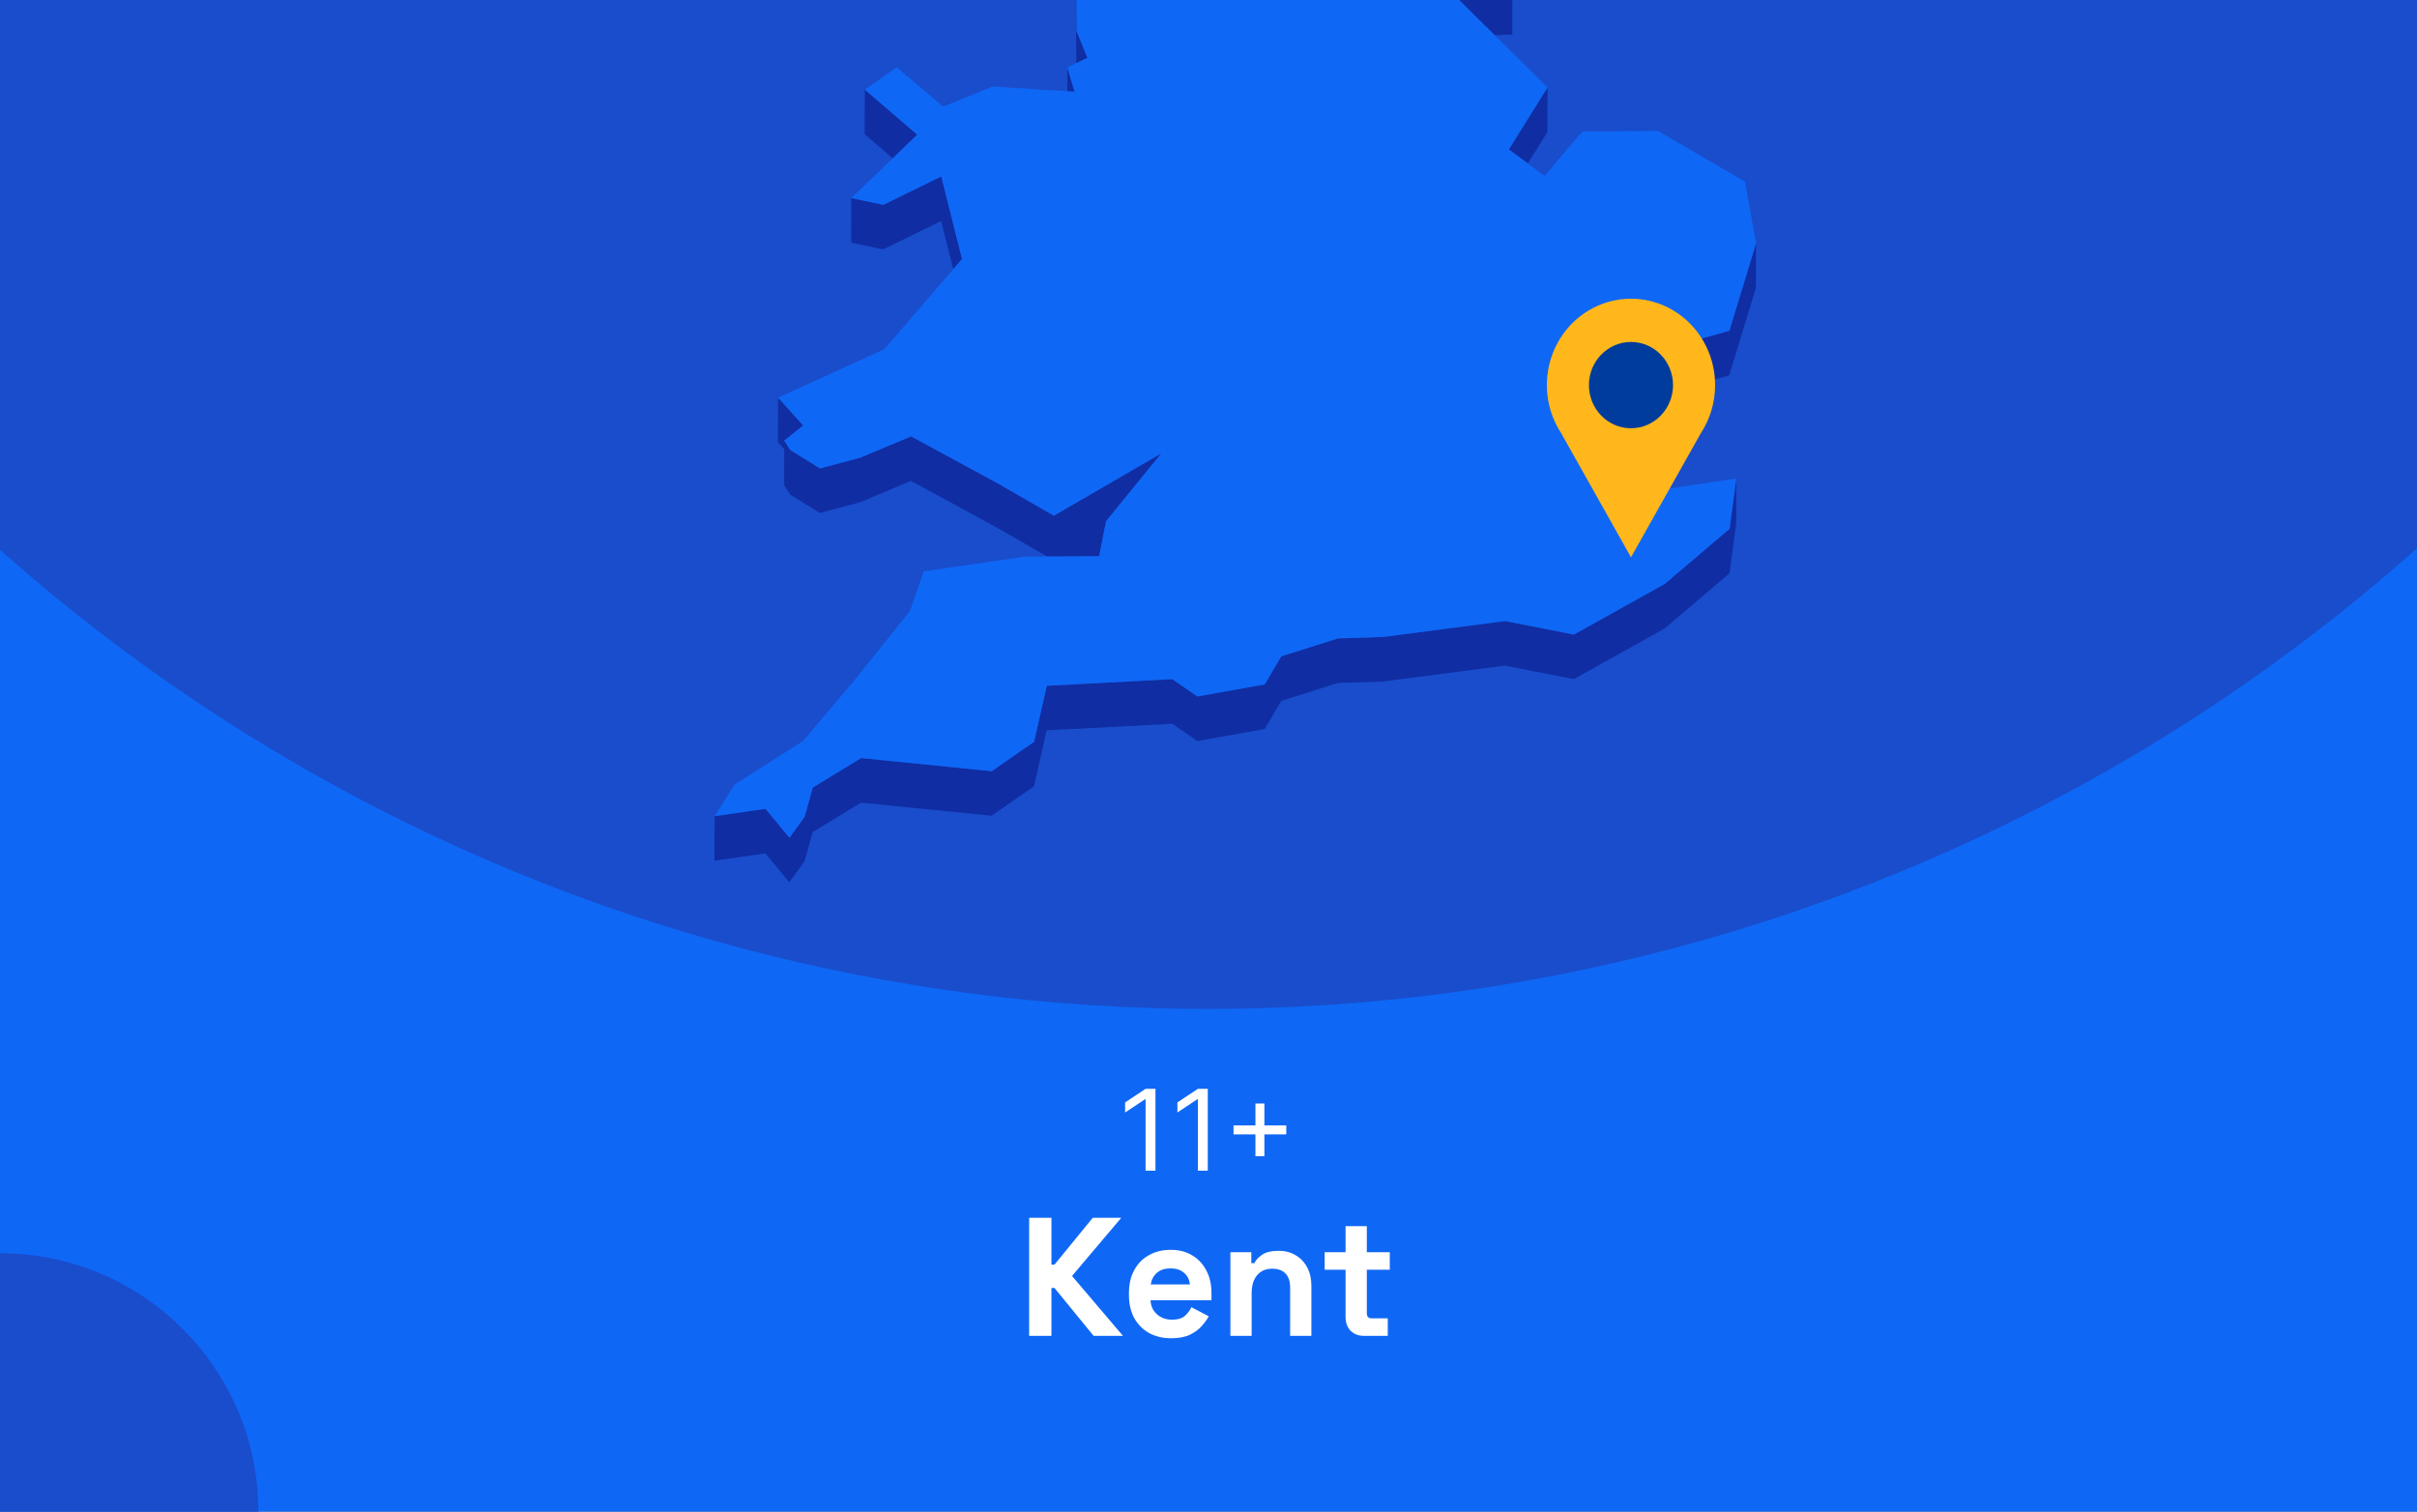
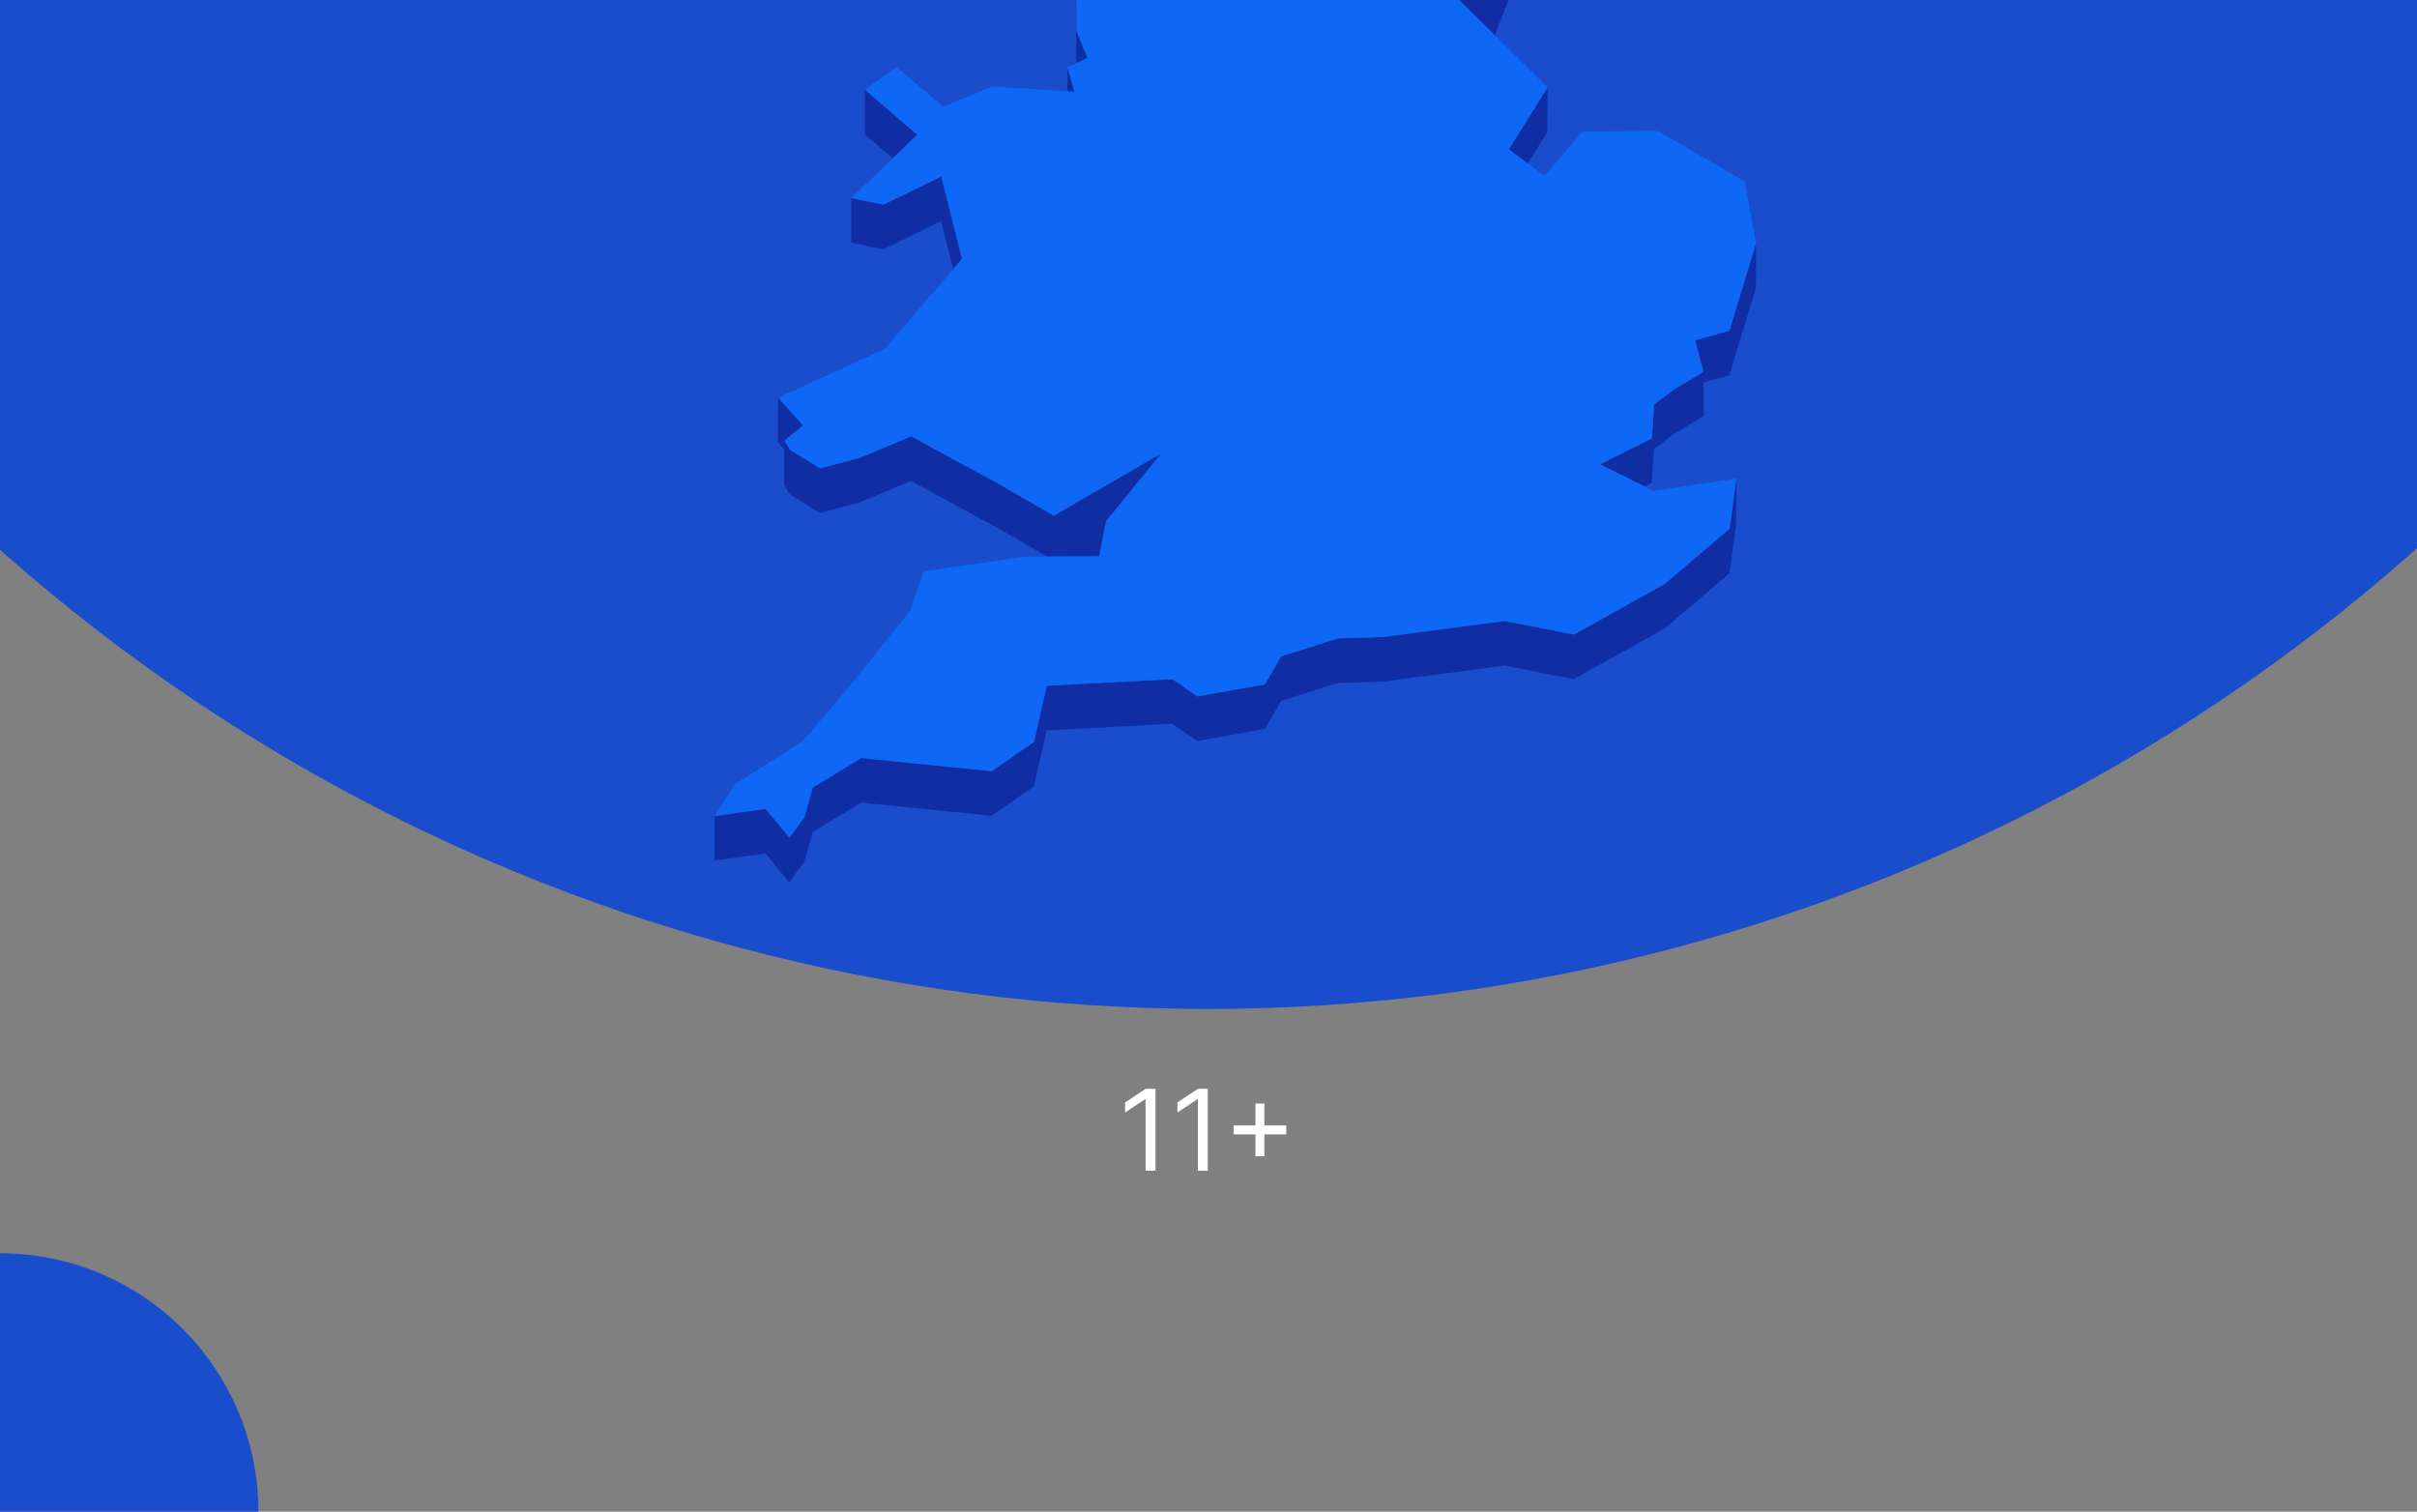
<svg xmlns="http://www.w3.org/2000/svg" fill="none" height="860" viewBox="0 0 1375 860" width="1375">
  <rect x="0" y="0" width="1375" height="860" fill="#808080" stroke="none" />
  <g clip-path="url(#clip0_1528_1952)">
-     <rect fill="#0F67F5" height="860" width="1375" />
    <circle cx="687" cy="-460" fill="#194DCC" r="1034" />
    <g clip-path="url(#clip1_1528_1952)">
-       <path d="M850.394 20.083L860.359 19.602L860.403 -5.766L844.231 -5.022L815.865 -14.076L844.188 13.96L850.394 20.083Z" fill="#102DA3" />
+       <path d="M850.394 20.083L860.403 -5.766L844.231 -5.022L815.865 -14.076L844.188 13.96L850.394 20.083Z" fill="#102DA3" />
      <path d="M599.12 -53.7L588.892 -72.201L569.749 -107.846L569.661 -82.479L588.805 -46.833L599.076 -28.333L612.145 -25.534L612.057 -0.603L612.32 35.917L612.363 35.873L618.614 32.943L612.451 17.722L612.145 -25.971L626.131 -47.927L599.12 -53.7Z" fill="#102DA3" />
      <path d="M611.314 52.185L607.206 38.321L607.162 51.923L611.314 52.185Z" fill="#102DA3" />
      <path d="M521.801 76.633L491.993 51.004L491.905 76.371L507.859 90.061L521.801 76.633Z" fill="#102DA3" />
      <path d="M869.145 92.992L880.291 75.104L880.378 49.737L858.35 85.032L869.145 92.992Z" fill="#102DA3" />
      <path d="M484.257 138.04L502.395 141.889L535.395 125.75L542.3 153.13L547.283 147.356L535.482 100.383L502.483 116.522L484.301 112.673L484.257 138.04Z" fill="#102DA3" />
      <path d="M983.834 188.164L964.297 193.631L969.148 211.475L952.364 221.535L940.957 230.195L939.733 249.439L910.187 264.178L935.668 276.775L939.689 274.763L940.869 255.562L952.277 246.859L969.104 236.799L969.148 217.599L983.746 213.531L998.913 163.758L999 138.391L983.834 188.164Z" fill="#102DA3" />
      <path d="M449.509 281.365L466.424 291.862L489.327 285.739L518.217 273.58L567.65 300.435L595.711 316.617L599.469 316.574H603.272L625.301 316.442L628.098 302.14L629.234 296.498L660.66 257.922L599.513 293.393L567.738 275.067L518.305 248.257L489.37 260.372L466.511 266.495L449.553 255.998L446.144 250.706L456.896 242.002L442.647 226.257L442.56 251.581L446.144 255.561L446.1 276.073L449.509 281.365Z" fill="#102DA3" />
      <path d="M947.075 332.188L895.369 361.01L856.207 353.313L786.8 362.366L761.187 363.197L728.887 373.388L719.534 389.352L681.159 396.219L666.954 386.378L595.492 390.139L588.28 422.023L564.154 438.731L489.895 431.252L462.359 448.047L457.77 464.623L449.116 476.607L435.479 460.118L406.544 464.317L406.457 489.64L435.435 485.485L449.028 501.974L457.682 489.99L462.315 473.37L489.851 456.619L564.066 464.098L588.236 447.391L595.404 415.507L666.866 411.745L681.115 421.586L719.49 414.719L728.843 398.755L761.1 388.565L786.712 387.734L856.12 378.68L895.282 386.378L946.988 357.555L983.877 326.152L987.723 297.636L987.767 272.268L983.964 300.785L947.075 332.188Z" fill="#102DA3" />
      <path d="M939.733 249.439L940.957 230.195L952.365 221.535L969.148 211.475L964.297 193.631L983.834 188.164L999.001 138.391L992.663 103.314L943.23 74.492L900.091 74.798L878.718 100.121L869.146 92.992L858.35 85.032L880.378 49.736L850.395 20.083L844.189 13.96L815.866 -14.076L844.232 -5.022L860.404 -5.766L788.199 -113.489L750.305 -126.261L717.349 -218.108L715.12 -242.644L637.802 -305.057L623.772 -300.64L605.983 -295.041L596.76 -292.155L579.889 -298.015L606.026 -318.747L642.347 -333.53L627.093 -347.176L616.56 -356.535L672.593 -441.079L677.139 -466.271L694.534 -486.259L661.316 -515.869L570.317 -511.276L545.754 -498.855L519.879 -485.778L548.595 -528.334L545.972 -530.302L531.636 -540.842L595.231 -606.142L593.133 -618.082L597.766 -634.002L574.164 -633.827L499.511 -605.529L492.649 -623.374L478.619 -605.398L470.402 -626.523L458.951 -623.155L437.184 -549.459L452.832 -529.69L437.141 -529.602L421.144 -529.471L408.075 -467.146L421.013 -450.001L417.866 -428.745L414.588 -406.876L379.01 -387.457L382.594 -356.36L380.146 -351.462L369.307 -329.768L381.457 -325.176L446.45 -382.602L449.204 -373.986L446.407 -369.481L429.842 -342.627L419.221 -325.438L423.417 -303.614L421.406 -288.175L411.266 -208.792L422.717 -208.88L437.796 -271.248L445.183 -274.616L464.808 -262.151L494.092 -227.249L484.52 -213.21L467.386 -187.973L463.54 -158.801L450.69 -158.713L474.292 -119.132L481.329 -123.112L483.864 -144.368L511.662 -123.33L530.413 -140.038L568.788 -150.885L604.409 -164.355L584.173 -131.378L569.749 -107.847L588.893 -72.202L599.121 -53.701L626.132 -47.928L612.146 -25.972L612.451 17.721L618.614 32.942L612.364 35.872L612.32 35.916L607.207 38.321L611.315 52.186L607.163 51.923L564.767 49.212L536.532 60.671L510.089 38.278L491.994 51.005L521.802 76.635L507.859 90.062L484.301 112.674L502.483 116.523L535.483 100.384L547.284 147.357L542.301 153.13L503.052 198.661L442.648 226.259L456.896 242.004L446.144 250.707L449.554 256L466.512 266.496L489.371 260.373L518.306 248.258L567.739 275.069L599.514 293.395L660.661 257.924L629.235 296.5L628.099 302.142L625.301 316.444L603.273 316.575H599.47L595.711 316.619L582.862 316.706L525.561 325.016L517.65 347.628L485.569 387.604L456.809 421.587L417.866 446.342L406.545 464.318L435.48 460.12L449.117 476.608L457.771 464.624L462.36 448.048L489.896 431.253L564.155 438.732L588.281 422.025L595.493 390.141L666.955 386.379L681.16 396.22L719.535 389.353L728.888 373.389L761.188 363.199L786.801 362.368L856.208 353.314L895.37 361.012L947.076 332.189L983.965 300.786L987.768 272.27L940.607 279.224L935.668 276.775L910.187 264.178L939.733 249.439Z" fill="#0F67F5" />
    </g>
    <g clip-path="url(#clip2_1528_1952)">
      <path d="M975.699 219.106C975.707 211.428 973.961 203.856 970.601 196.996C967.241 190.136 962.36 184.181 956.35 179.607C950.34 175.034 943.369 171.971 935.996 170.663C928.623 169.355 921.054 169.839 913.897 172.077C906.739 174.314 900.193 178.243 894.783 183.547C889.374 188.851 885.251 195.382 882.747 202.617C880.244 209.852 879.428 217.589 880.366 225.206C881.304 232.823 883.969 240.108 888.148 246.477V246.477L908.008 281.76L927.856 317.056L947.716 281.76L967.551 246.526C972.878 238.428 975.716 228.877 975.699 219.106V219.106Z" fill="#FFB71B" />
      <path d="M927.843 243.639C941.055 243.639 951.765 232.649 951.765 219.092C951.765 205.536 941.055 194.546 927.843 194.546C914.632 194.546 903.922 205.536 903.922 219.092C903.922 232.649 914.632 243.639 927.843 243.639Z" fill="#003C9C" />
    </g>
    <path d="M657.338 619.455V666H651.702V625.364H651.429L640.065 632.909V627.182L651.702 619.455H657.338ZM687.088 619.455V666H681.452V625.364H681.179L669.815 632.909V627.182L681.452 619.455H687.088ZM714.202 657.818V627.818H719.293V657.818H714.202ZM701.747 645.364V640.273H731.747V645.364H701.747Z" fill="white" />
-     <path d="M585.477 760V692.8H598.149V719.488H599.877L621.669 692.8H637.893L609.861 725.92L638.853 760H622.149L599.877 732.736H598.149V760H585.477ZM666.244 761.344C661.508 761.344 657.316 760.352 653.668 758.368C650.084 756.32 647.268 753.472 645.22 749.824C643.236 746.112 642.244 741.76 642.244 736.768V735.616C642.244 730.624 643.236 726.304 645.22 722.656C647.204 718.944 649.988 716.096 653.572 714.112C657.156 712.064 661.316 711.04 666.052 711.04C670.724 711.04 674.788 712.096 678.244 714.208C681.7 716.256 684.388 719.136 686.308 722.848C688.228 726.496 689.188 730.752 689.188 735.616V739.744H654.532C654.66 743.008 655.876 745.664 658.18 747.712C660.484 749.76 663.3 750.784 666.628 750.784C670.02 750.784 672.516 750.048 674.116 748.576C675.716 747.104 676.932 745.472 677.764 743.68L687.652 748.864C686.756 750.528 685.444 752.352 683.716 754.336C682.052 756.256 679.812 757.92 676.996 759.328C674.18 760.672 670.596 761.344 666.244 761.344ZM654.628 730.72H676.9C676.644 727.968 675.524 725.76 673.54 724.096C671.62 722.432 669.092 721.6 665.956 721.6C662.692 721.6 660.1 722.432 658.18 724.096C656.26 725.76 655.076 727.968 654.628 730.72ZM699.954 760V712.384H711.858V718.624H713.586C714.354 716.96 715.794 715.392 717.906 713.92C720.018 712.384 723.218 711.616 727.506 711.616C731.218 711.616 734.45 712.48 737.202 714.208C740.018 715.872 742.194 718.208 743.73 721.216C745.266 724.16 746.034 727.616 746.034 731.584V760H733.938V732.544C733.938 728.96 733.042 726.272 731.25 724.48C729.522 722.688 727.026 721.792 723.762 721.792C720.05 721.792 717.17 723.04 715.122 725.536C713.074 727.968 712.05 731.392 712.05 735.808V760H699.954ZM776.038 760C772.902 760 770.342 759.04 768.358 757.12C766.438 755.136 765.478 752.512 765.478 749.248V722.368H753.574V712.384H765.478V697.6H777.574V712.384H790.63V722.368H777.574V747.136C777.574 749.056 778.47 750.016 780.262 750.016H789.478V760H776.038Z" fill="white" />
    <circle cx="147" cy="147" fill="#194DCC" r="147" transform="matrix(-1 0 0 1 147 713)" />
  </g>
  <defs>
    <clipPath id="clip0_1528_1952">
      <rect fill="white" height="860" width="1375" />
    </clipPath>
    <clipPath id="clip1_1528_1952">
      <rect fill="white" height="1135.98" transform="translate(240.5 -634)" width="758.5" />
    </clipPath>
    <clipPath id="clip2_1528_1952">
-       <rect fill="white" height="147.092" transform="translate(880 170)" width="95.699" />
-     </clipPath>
+       </clipPath>
  </defs>
</svg>